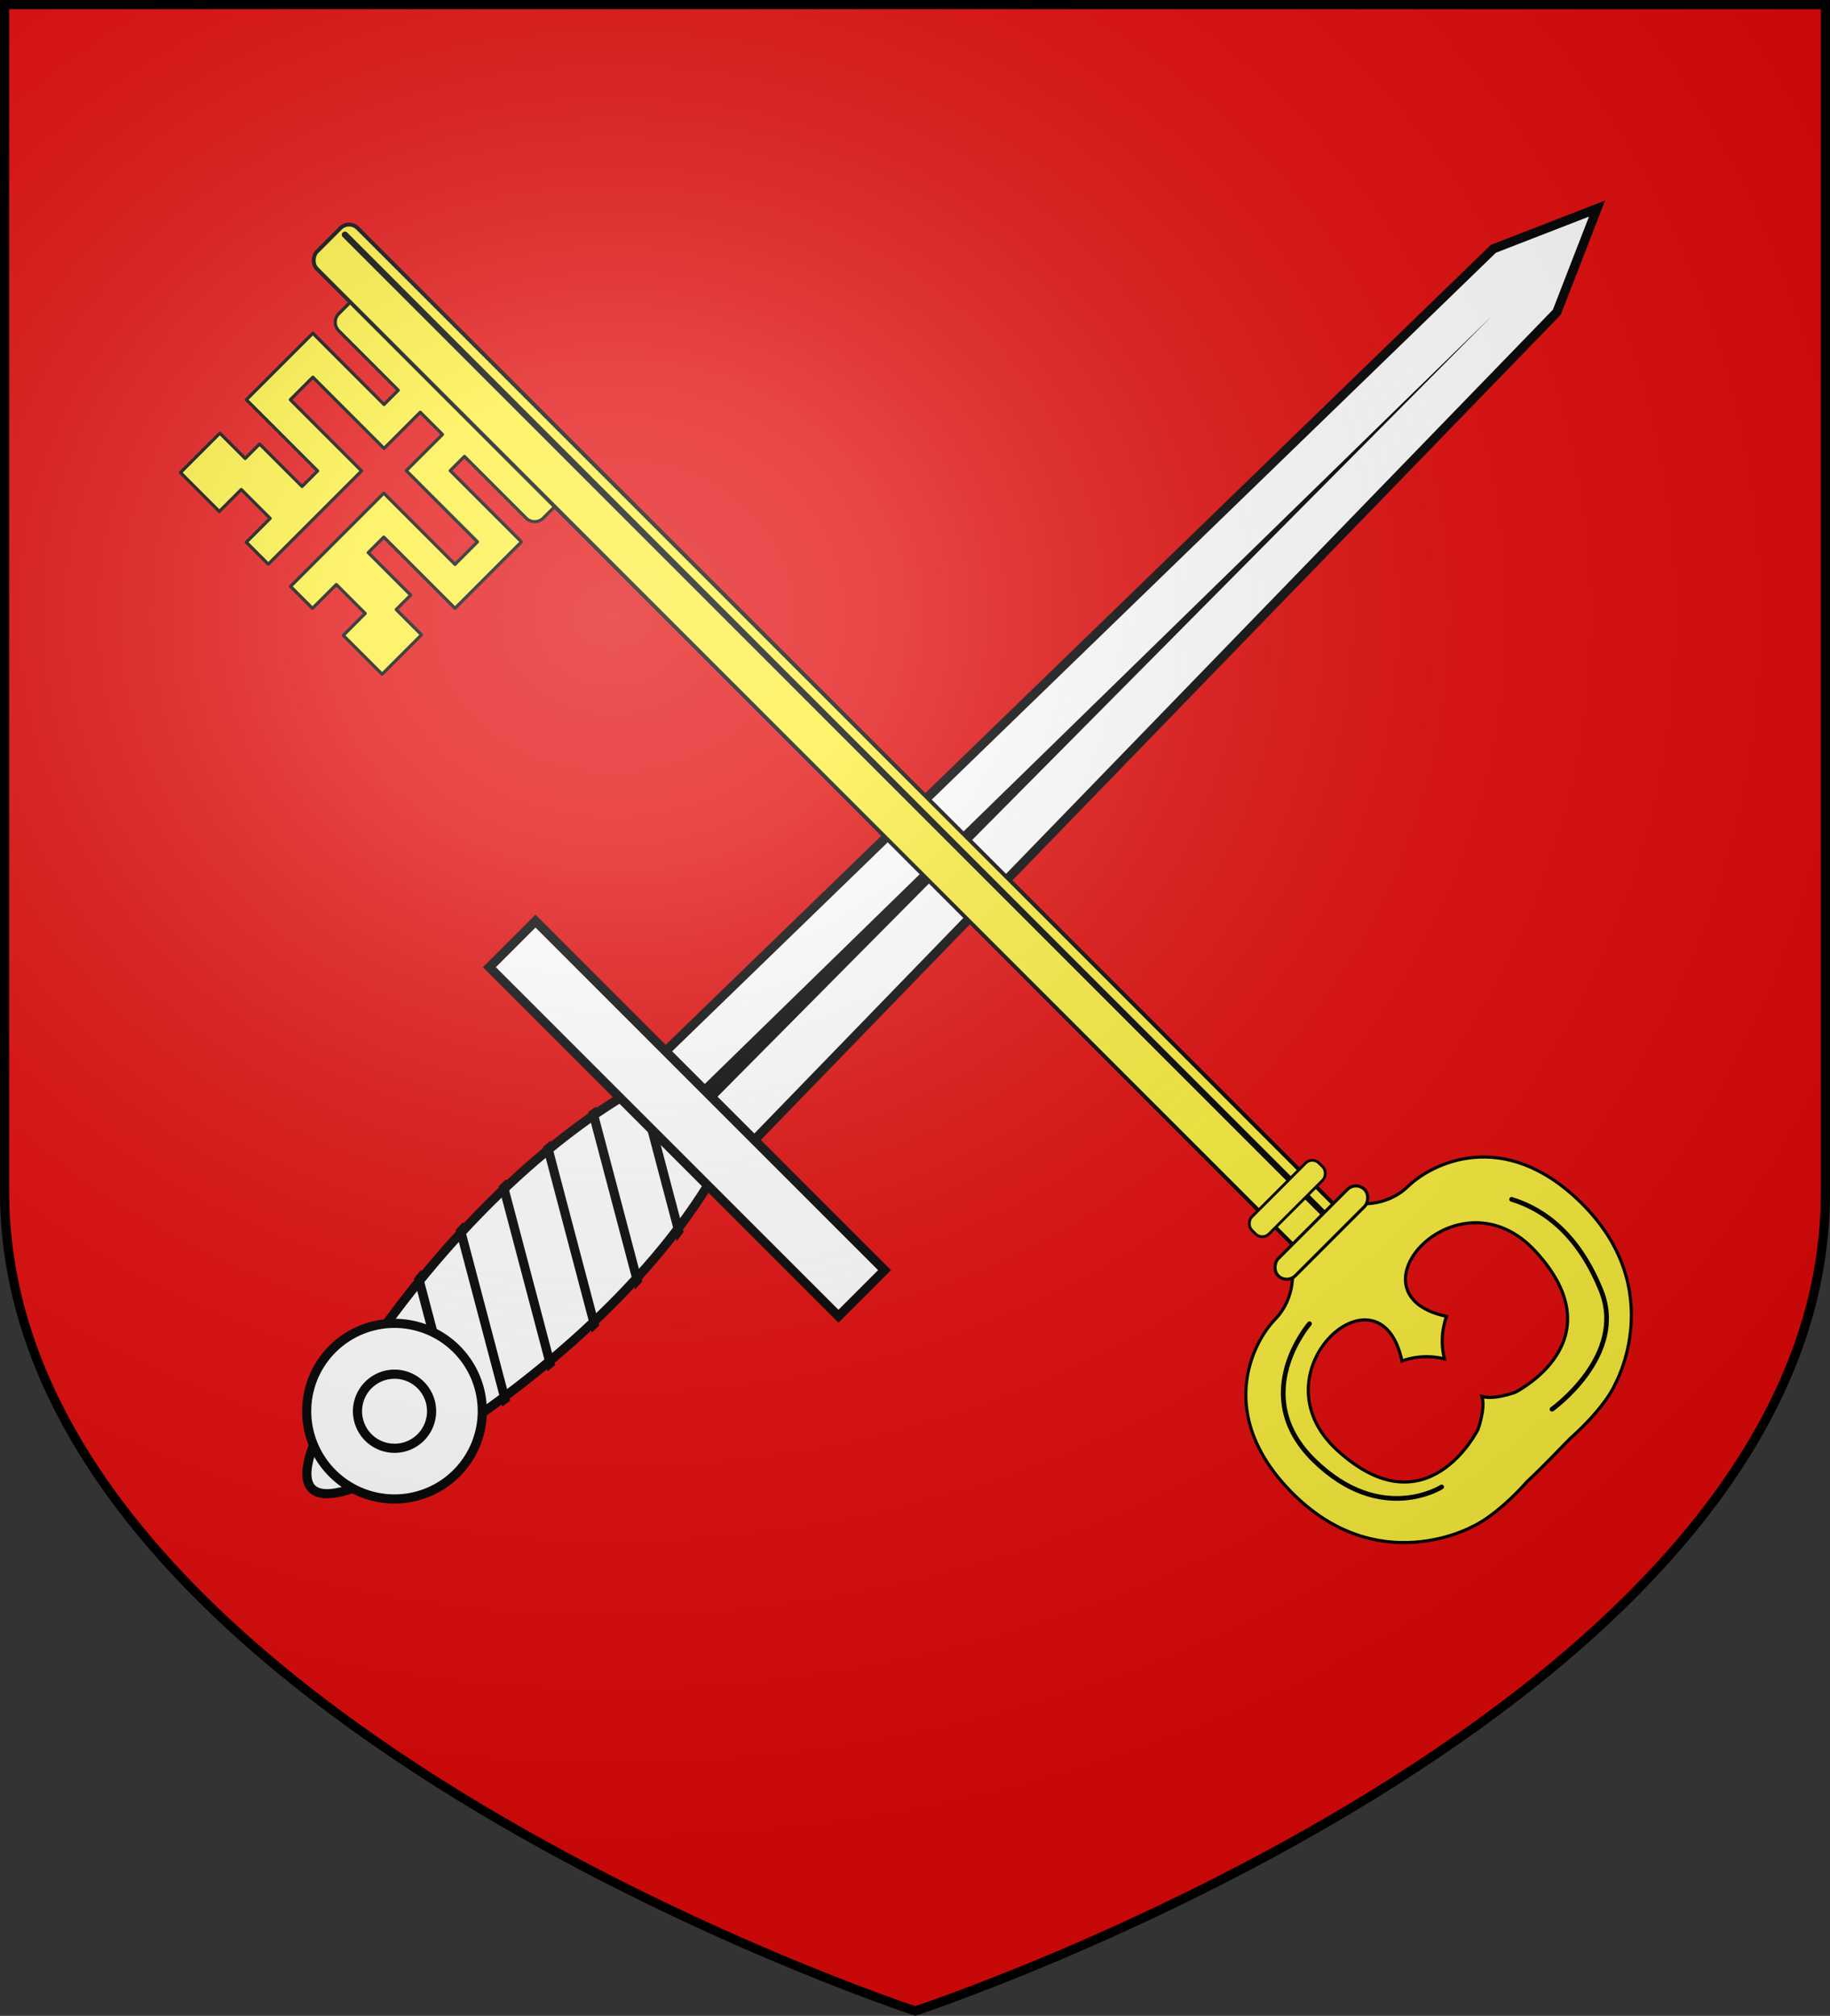
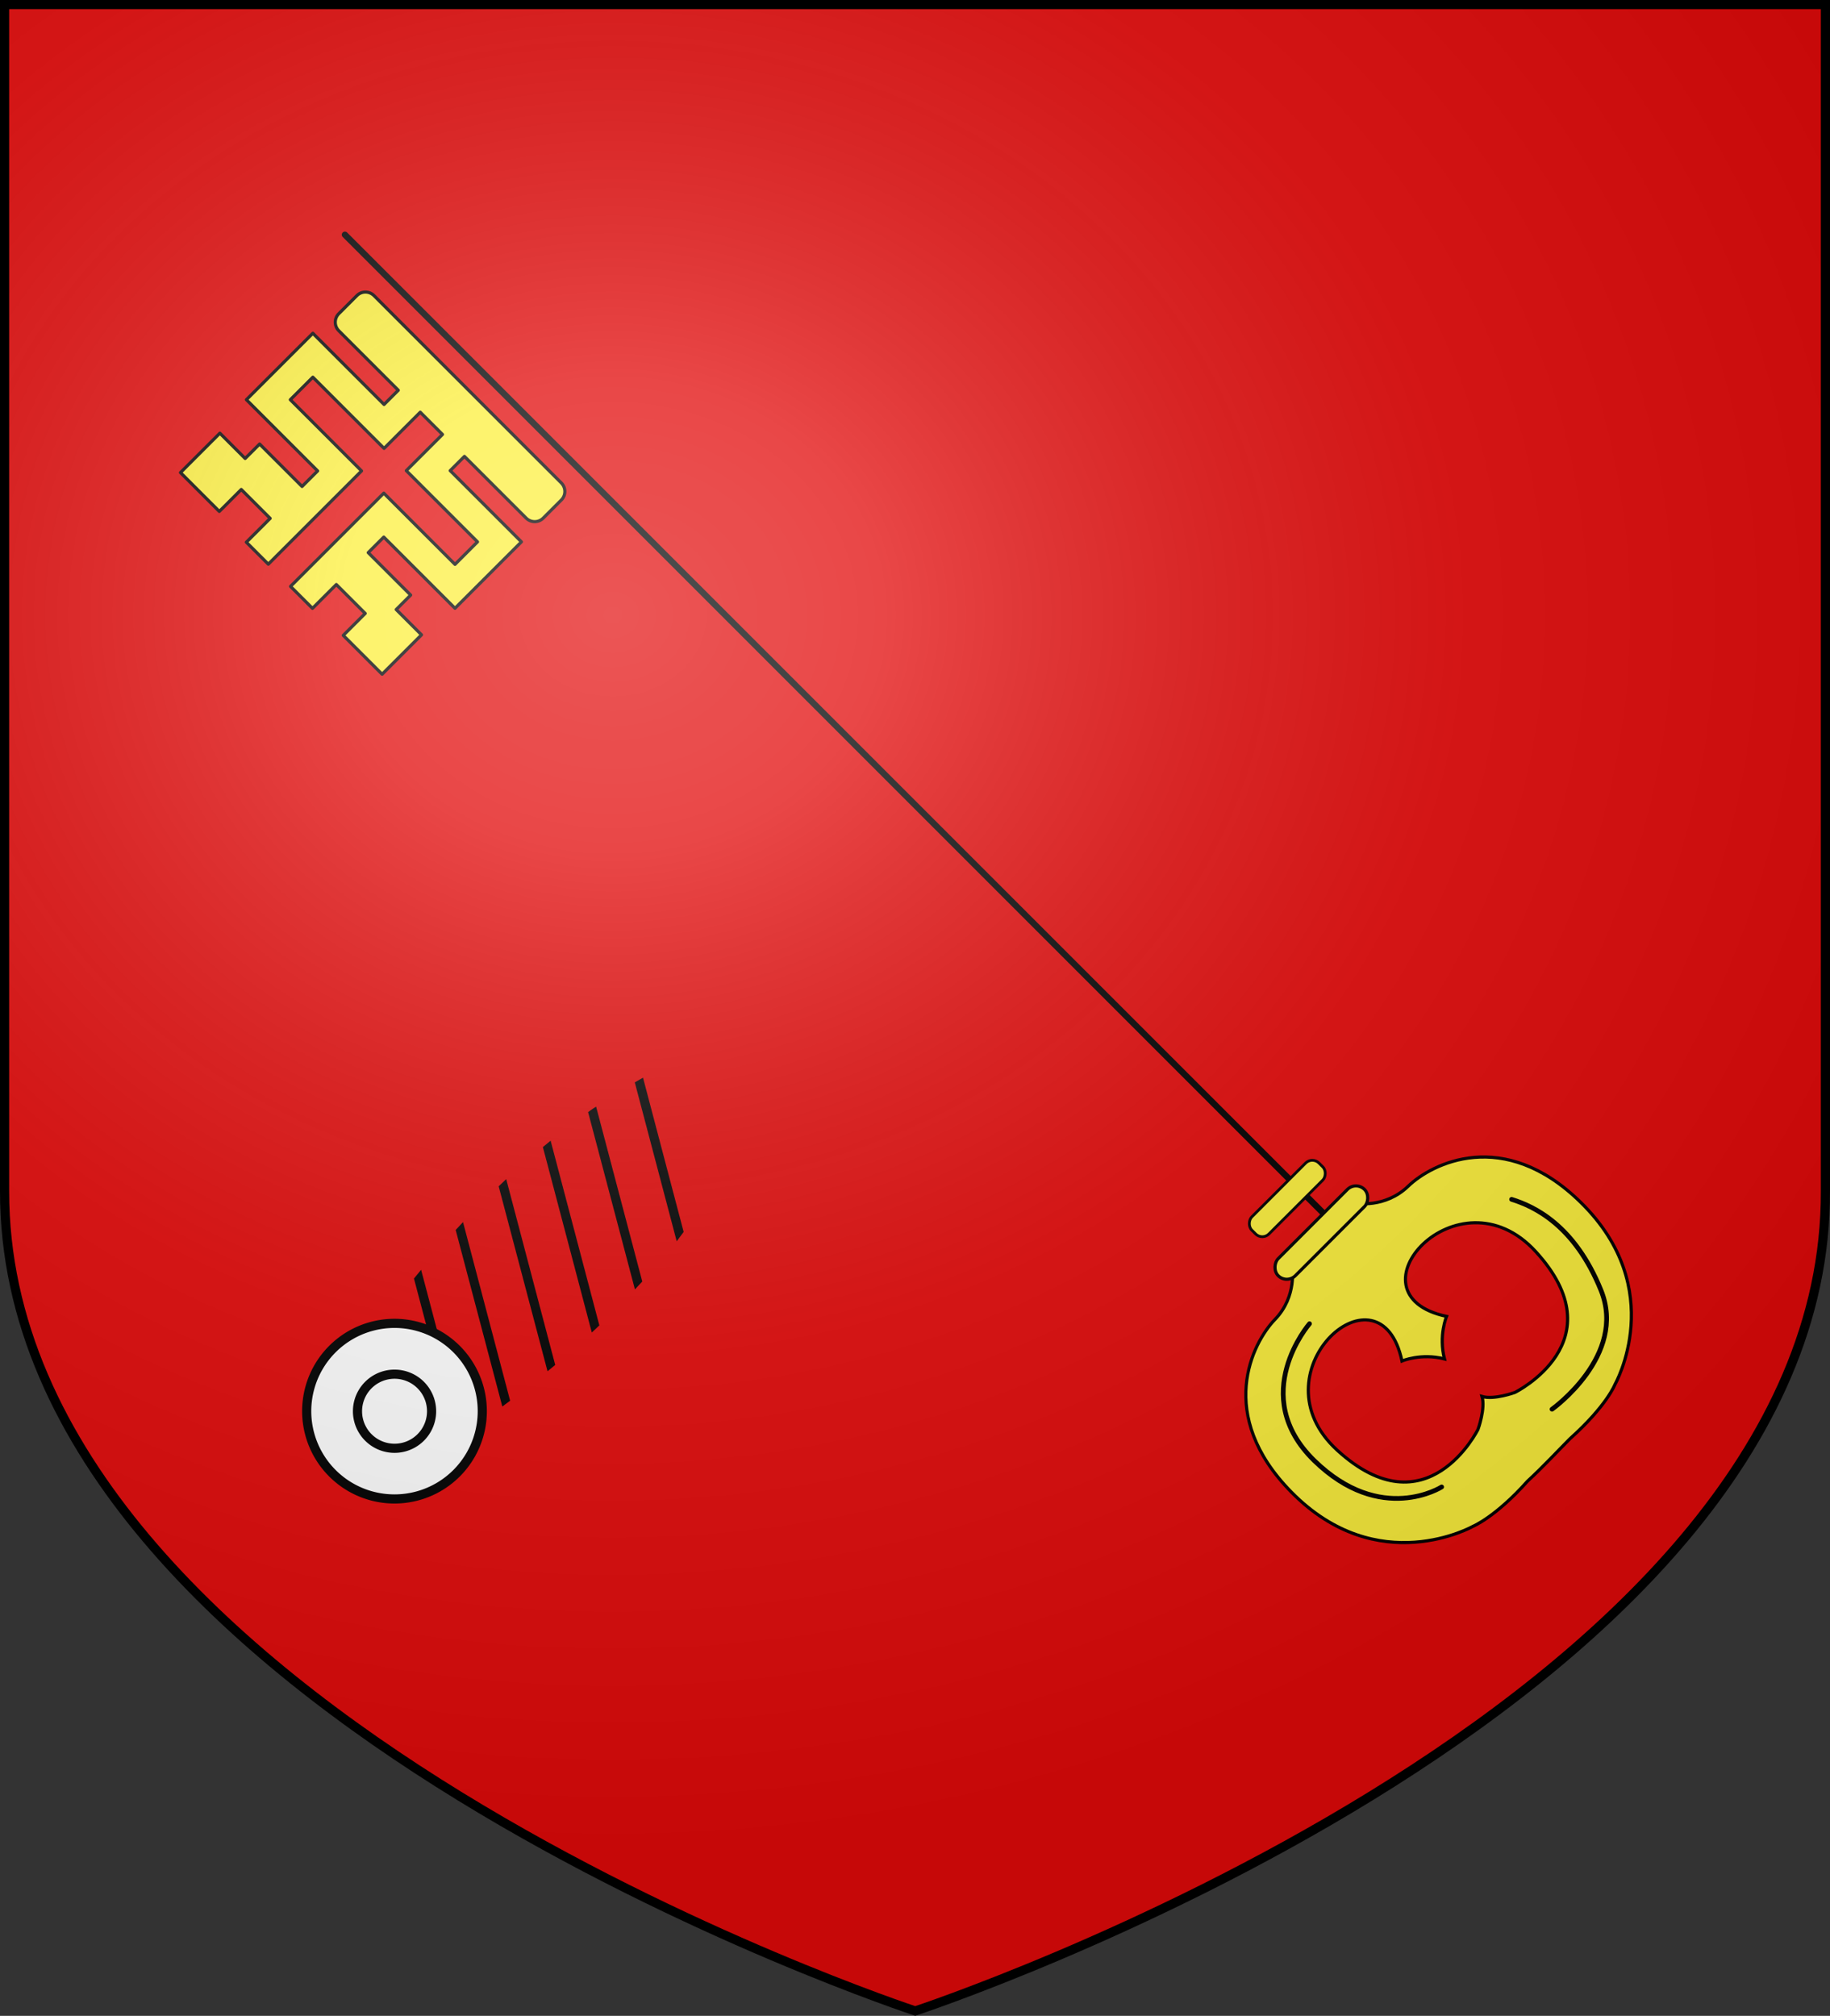
<svg xmlns="http://www.w3.org/2000/svg" xmlns:xlink="http://www.w3.org/1999/xlink" version="1.0" width="600.001" height="660.906" id="svg2">
  <rect width="100%" height="100%" fill="#333333" stroke="none" />
  <title id="title2995">Blason de la commune de Steinbourg (67 - Bas-Rhin)</title>
  <defs id="defs6">
    <linearGradient id="linearGradient2893">
      <stop id="stop2895" style="stop-color:#ffffff;stop-opacity:0.314" offset="0" />
      <stop id="stop2897" style="stop-color:#ffffff;stop-opacity:0.251" offset="0.19" />
      <stop id="stop2901" style="stop-color:#6b6b6b;stop-opacity:0.125" offset="0.6" />
      <stop id="stop2899" style="stop-color:#000000;stop-opacity:0.125" offset="1" />
    </linearGradient>
    <radialGradient cx="276.81" cy="187.125" r="300" fx="276.81" fy="187.125" id="radialGradient11919" xlink:href="#linearGradient2893" gradientUnits="userSpaceOnUse" gradientTransform="matrix(1.553,0,0,1.352,-228.181,-52.154)" />
  </defs>
  <g transform="translate(-0.75,0.812)" id="layer1" style="display:inline">
    <path d="m 300.464,658.999 c 0,0 299.024,-100.009 298.68,-269.463 l 0.611,-389.361 -598.749,0 0,389.564 C 1.073,560.061 300.464,658.999 300.464,658.999 z" id="path3664" style="fill:#e20909;fill-opacity:1;stroke:none;display:inline" />
  </g>
  <g transform="translate(-0.75,0.812)" id="layer2" style="display:inline">
    <g transform="matrix(-0.707,-0.707,0.707,-0.707,156.334,817.727)" id="layer1-5" style="fill:#ffffff;stroke-width:3;stroke-miterlimit:4;stroke-dasharray:none;display:inline">
      <g id="g13414" style="fill:#ffffff;stroke-width:3;stroke-miterlimit:4;stroke-dasharray:none">
-         <path d="m 254.813,227.219 c 10.214,-41.607 23.143,-41.607 32.857,0 9.714,41.607 12.714,92.821 2,134.429 -10.714,41.607 -28.143,41.607 -38.857,0 -10.714,-41.607 -6.214,-92.821 4,-134.429 z" id="rect4549" style="fill:#ffffff;fill-opacity:1;fill-rule:nonzero;stroke:#000000;stroke-width:3;stroke-miterlimit:4;stroke-opacity:1;stroke-dasharray:none" />
        <g transform="translate(5.076,0)" id="g4551" style="fill:#ffffff;stroke-width:3;stroke-miterlimit:4;stroke-dasharray:none">
-           <path d="m 244.457,371.58 41.416,0 -6,385.858 -14.708,33.355 -14.708,-33.355 -6,-385.858 z" id="rect2770" style="fill:#ffffff;fill-opacity:1;fill-rule:nonzero;stroke:#000000;stroke-width:3;stroke-miterlimit:4;stroke-opacity:1;stroke-dasharray:none" />
-           <path d="m 263.156,375.062 1.496,367.031 4.504,-367.031 -6,0 z" id="path2773" style="fill:#000000;fill-opacity:1;fill-rule:evenodd;stroke:none" />
-         </g>
+           </g>
        <path d="m 259.285,206.733 c -0.389,0.944 -0.77,1.874 -1.125,2.812 l 31.344,18.25 c -0.313,-1.338 -0.641,-2.667 -0.969,-4 l -29.25,-17.062 z m -5.5,16.812 c -0.264,0.998 -0.526,2 -0.781,3 l 41,23.906 c -0.213,-1.295 -0.429,-2.583 -0.656,-3.875 l -39.562,-23.031 z m -4.156,17.562 c -0.217,1.031 -0.449,2.061 -0.656,3.094 l 47.875,27.875 c -0.12,-1.232 -0.241,-2.457 -0.375,-3.688 L 249.628,241.108 z m -3.312,18.094 c -0.162,1.051 -0.316,2.103 -0.469,3.156 l 52.344,30.5 c -0.036,-1.176 -0.076,-2.356 -0.125,-3.531 l -51.75,-30.125 z m -2.312,18.656 c -0.104,1.085 -0.22,2.164 -0.312,3.25 l 54.438,31.719 c 0.042,-1.138 0.065,-2.268 0.094,-3.406 l -54.219,-31.562 z m -1.281,19.25 c -0.038,1.132 -0.068,2.274 -0.094,3.406 l 54.125,31.531 c 0.116,-1.09 0.21,-2.19 0.312,-3.281 L 242.722,297.108 z m 0,20 c 0.04,1.178 0.07,2.354 0.125,3.531 l 51.25,29.844 c 0.08,-0.362 0.169,-0.734 0.25,-1.094 0.118,-0.68 0.231,-1.351 0.344,-2.031 l -51.969,-30.25 z m 1.469,20.844 c 0.188,1.253 0.37,2.518 0.562,3.781 l 45.188,26.344 c 0.284,-0.998 0.553,-1.994 0.812,-3 l -46.562,-27.125 z" id="path16111" style="fill:#000000;fill-opacity:1;fill-rule:nonzero;stroke:none" />
-         <rect width="161.869" height="21.378" x="189.307" y="358.073" id="rect1882" style="fill:#ffffff;fill-opacity:1;fill-rule:nonzero;stroke:#000000;stroke-width:3;stroke-miterlimit:4;stroke-opacity:1;stroke-dasharray:none" />
        <g transform="translate(0,4)" id="g5445" style="fill:#ffffff;stroke-width:3;stroke-miterlimit:4;stroke-dasharray:none">
          <path d="m 317.693,37.924 a 28.789,28.789 0 1 1 -57.579,0 28.789,28.789 0 1 1 57.579,0 z" transform="translate(-18.662,191.199)" id="path5443" style="fill:#ffffff;fill-opacity:1;fill-rule:nonzero;stroke:#000000;stroke-width:3;stroke-miterlimit:4;stroke-opacity:1;stroke-dasharray:none" />
          <path d="m 161.624,35.904 a 14.142,14.142 0 1 1 -28.284,0 14.142,14.142 0 1 1 28.284,0 z" transform="matrix(0.859,0,0,0.859,143.525,198.275)" id="path5441" style="fill:#ffffff;fill-opacity:1;fill-rule:nonzero;stroke:#000000;stroke-width:3.492;stroke-miterlimit:4;stroke-opacity:1;stroke-dasharray:none" />
        </g>
      </g>
    </g>
    <g transform="matrix(-0.729,-0.729,0.729,-0.729,-68.703,-572.184)" id="g5050" style="fill:#fcef3c">
      <path d="m -346.594,-115.781 0,10.719 -13,0 0,-9.875 -17.469,0 0,17.719 11.375,0 0,6.5 19.094,0 0,7 -32.031,0 0,5.125 0,4.75 0,10.125 0,3.406 0,6.469 32.031,0 0,6.406 -27.75,0 c -2.13,0 -3.844,1.713 -3.844,3.844 l 0,8.125 c 0,2.13 1.713,3.844 3.844,3.844 l 84.25,0 c 2.13,0 3.844,-1.713 3.844,-3.844 l 0,-8.125 c 0,-2.13 -1.713,-3.844 -3.844,-3.844 l -26.75,0 0,-6.406 32.031,0 0,-6.469 0,-3.406 0,-10.125 0,-4.75 0,-5.125 -32.031,0 0,-7 19.094,0 0,-6.5 11.375,0 0,-17.719 -17.469,0 0,9.875 -13,0 0,-10.719 -9.875,0 0,32.062 0,9.844 0,0.031 32.031,0 0,10.125 -22.156,0 -9.875,0 0,9.875 0,6.406 -10,0 0,-6.406 0,-9.875 -9.875,0 -22.156,0 0,-10.125 32.031,0 0,-0.031 0,-9.844 0,-32.062 -9.875,0 z" transform="translate(-300,-295)" id="rect5013" style="fill:#fcef3c;stroke:#000000;stroke-width:1;stroke-linecap:round;stroke-linejoin:round;stroke-miterlimit:4;stroke-opacity:1;stroke-dasharray:none" />
      <path d="M -765.406,-94.375 C -804.734,-94.725 -814,-61.188 -814,-61.188 c 0,0 -2.968,7.168 -2.094,22.375 -0.282,6.803 -0.005,14.306 0,19.062 C -816.968,-4.019 -814,2.625 -814,2.625 c 0,0 9.266,33.568 48.594,33.219 C -730.974,35.538 -723.112,11 -722.938,0.688 c 0.175,-10.312 8.062,-15.719 8.062,-15.719 l 0,-28.5 c 0,0 -7.888,-5.406 -8.062,-15.719 -0.175,-10.312 -8.037,-34.819 -42.469,-35.125 z m 0.812,19.688 c 34.786,0.117 31.489,52.662 3.75,34.656 0,0 -2.452,6.12 -9.094,10.031 6.642,3.912 9.094,10.031 9.094,10.031 28.179,-18.292 31.132,36.227 -5.438,34.625 -38.773,-1.699 -27.031,-36.344 -27.031,-36.344 0,0 2.967,-6.404 6.5,-8.312 -3.533,-1.909 -6.5,-8.312 -6.5,-8.312 0,0 -11.741,-34.645 27.031,-36.344 0.571,-0.025 1.135,-0.033 1.688,-0.031 z" transform="translate(-300,-295)" id="path4237" style="fill:#fcef3c;stroke:#000000;stroke-width:1px;stroke-linecap:butt;stroke-linejoin:miter;stroke-opacity:1" />
-       <rect width="447.477" height="18.292" ry="3.845" x="-1014.867" y="-333.424" id="rect5011" style="fill:#fcef3c;stroke:#000000;stroke-width:1.233;stroke-linecap:round;stroke-linejoin:round;stroke-miterlimit:4;stroke-opacity:1;stroke-dasharray:none" />
      <path d="m -731.663,-52.436 c 0,0 -2.097,-30.064 -31.811,-29.714 -29.714,0.35 -34.608,22.722 -34.608,22.722" transform="translate(-300,-295)" id="path5041" style="fill:none;stroke:#000000;stroke-width:1.5;stroke-linecap:round;stroke-linejoin:miter;stroke-miterlimit:4;stroke-opacity:1;stroke-dasharray:none" />
      <path d="m -805.424,-17.129 c 0,0 -4.894,29.015 15.731,37.754 20.625,8.739 33.909,3.845 40.551,0.35" transform="translate(-300,-295)" id="path5043" style="fill:none;stroke:#000000;stroke-width:1.5;stroke-linecap:round;stroke-linejoin:miter;stroke-miterlimit:4;stroke-opacity:1;stroke-dasharray:none" />
      <path d="m -712.436,-24.47 442.564,0" transform="translate(-300,-295)" id="path5048" style="fill:#fcef3c;stroke:#000000;stroke-width:2;stroke-linecap:round;stroke-linejoin:miter;stroke-miterlimit:4;stroke-opacity:1;stroke-dasharray:none" />
      <rect width="7.691" height="38.803" ry="3.845" x="-1017.68" y="-343.68" id="rect4241" style="fill:#fcef3c;stroke:#000000;stroke-width:1;stroke-linecap:round;stroke-linejoin:round;stroke-miterlimit:4;stroke-opacity:1;stroke-dasharray:none" />
      <rect width="7.691" height="30.185" ry="2.991" x="-1002.355" y="-339.371" id="rect5039" style="fill:#fcef3c;stroke:#000000;stroke-width:0.882;stroke-linecap:round;stroke-linejoin:round;stroke-miterlimit:4;stroke-opacity:1;stroke-dasharray:none" />
    </g>
  </g>
  <g transform="translate(-0.75,0.812)" id="layer3" style="display:inline">
    <path d="M 1.62,0.676 1.501,389.894 C 1.644,472.7 72.133,533.682 103.971,556.06 c 31.838,22.378 76.712,51.347 104.751,64.912 28.039,13.565 64.855,28.949 91.519,37.526 30.203,-9.612 50.445,-18.948 82.589,-34.263 32.145,-15.315 75.226,-39.758 117.715,-70.917 42.49,-31.159 98.198,-89.782 98.702,-163.948 l -1.43,-388.694 -596.198,0 z" id="path2875" style="fill:url(#radialGradient11919);fill-opacity:1;fill-rule:evenodd;stroke:none" />
  </g>
  <g transform="translate(-0.75,0.812)" id="layer4" style="display:inline">
    <path d="m 300.832,658.497 c 0,0 299.096,-98.45 298.414,-268.835 l 0,-388.985 -596.993,0 0,388.985 C 2.011,560.333 300.832,658.497 300.832,658.497 z" id="path2440-1" style="fill:none;stroke:#000000;stroke-width:3.006;stroke-linecap:square;stroke-linejoin:miter;stroke-miterlimit:4;stroke-opacity:1;stroke-dasharray:none;display:inline" />
  </g>
</svg>